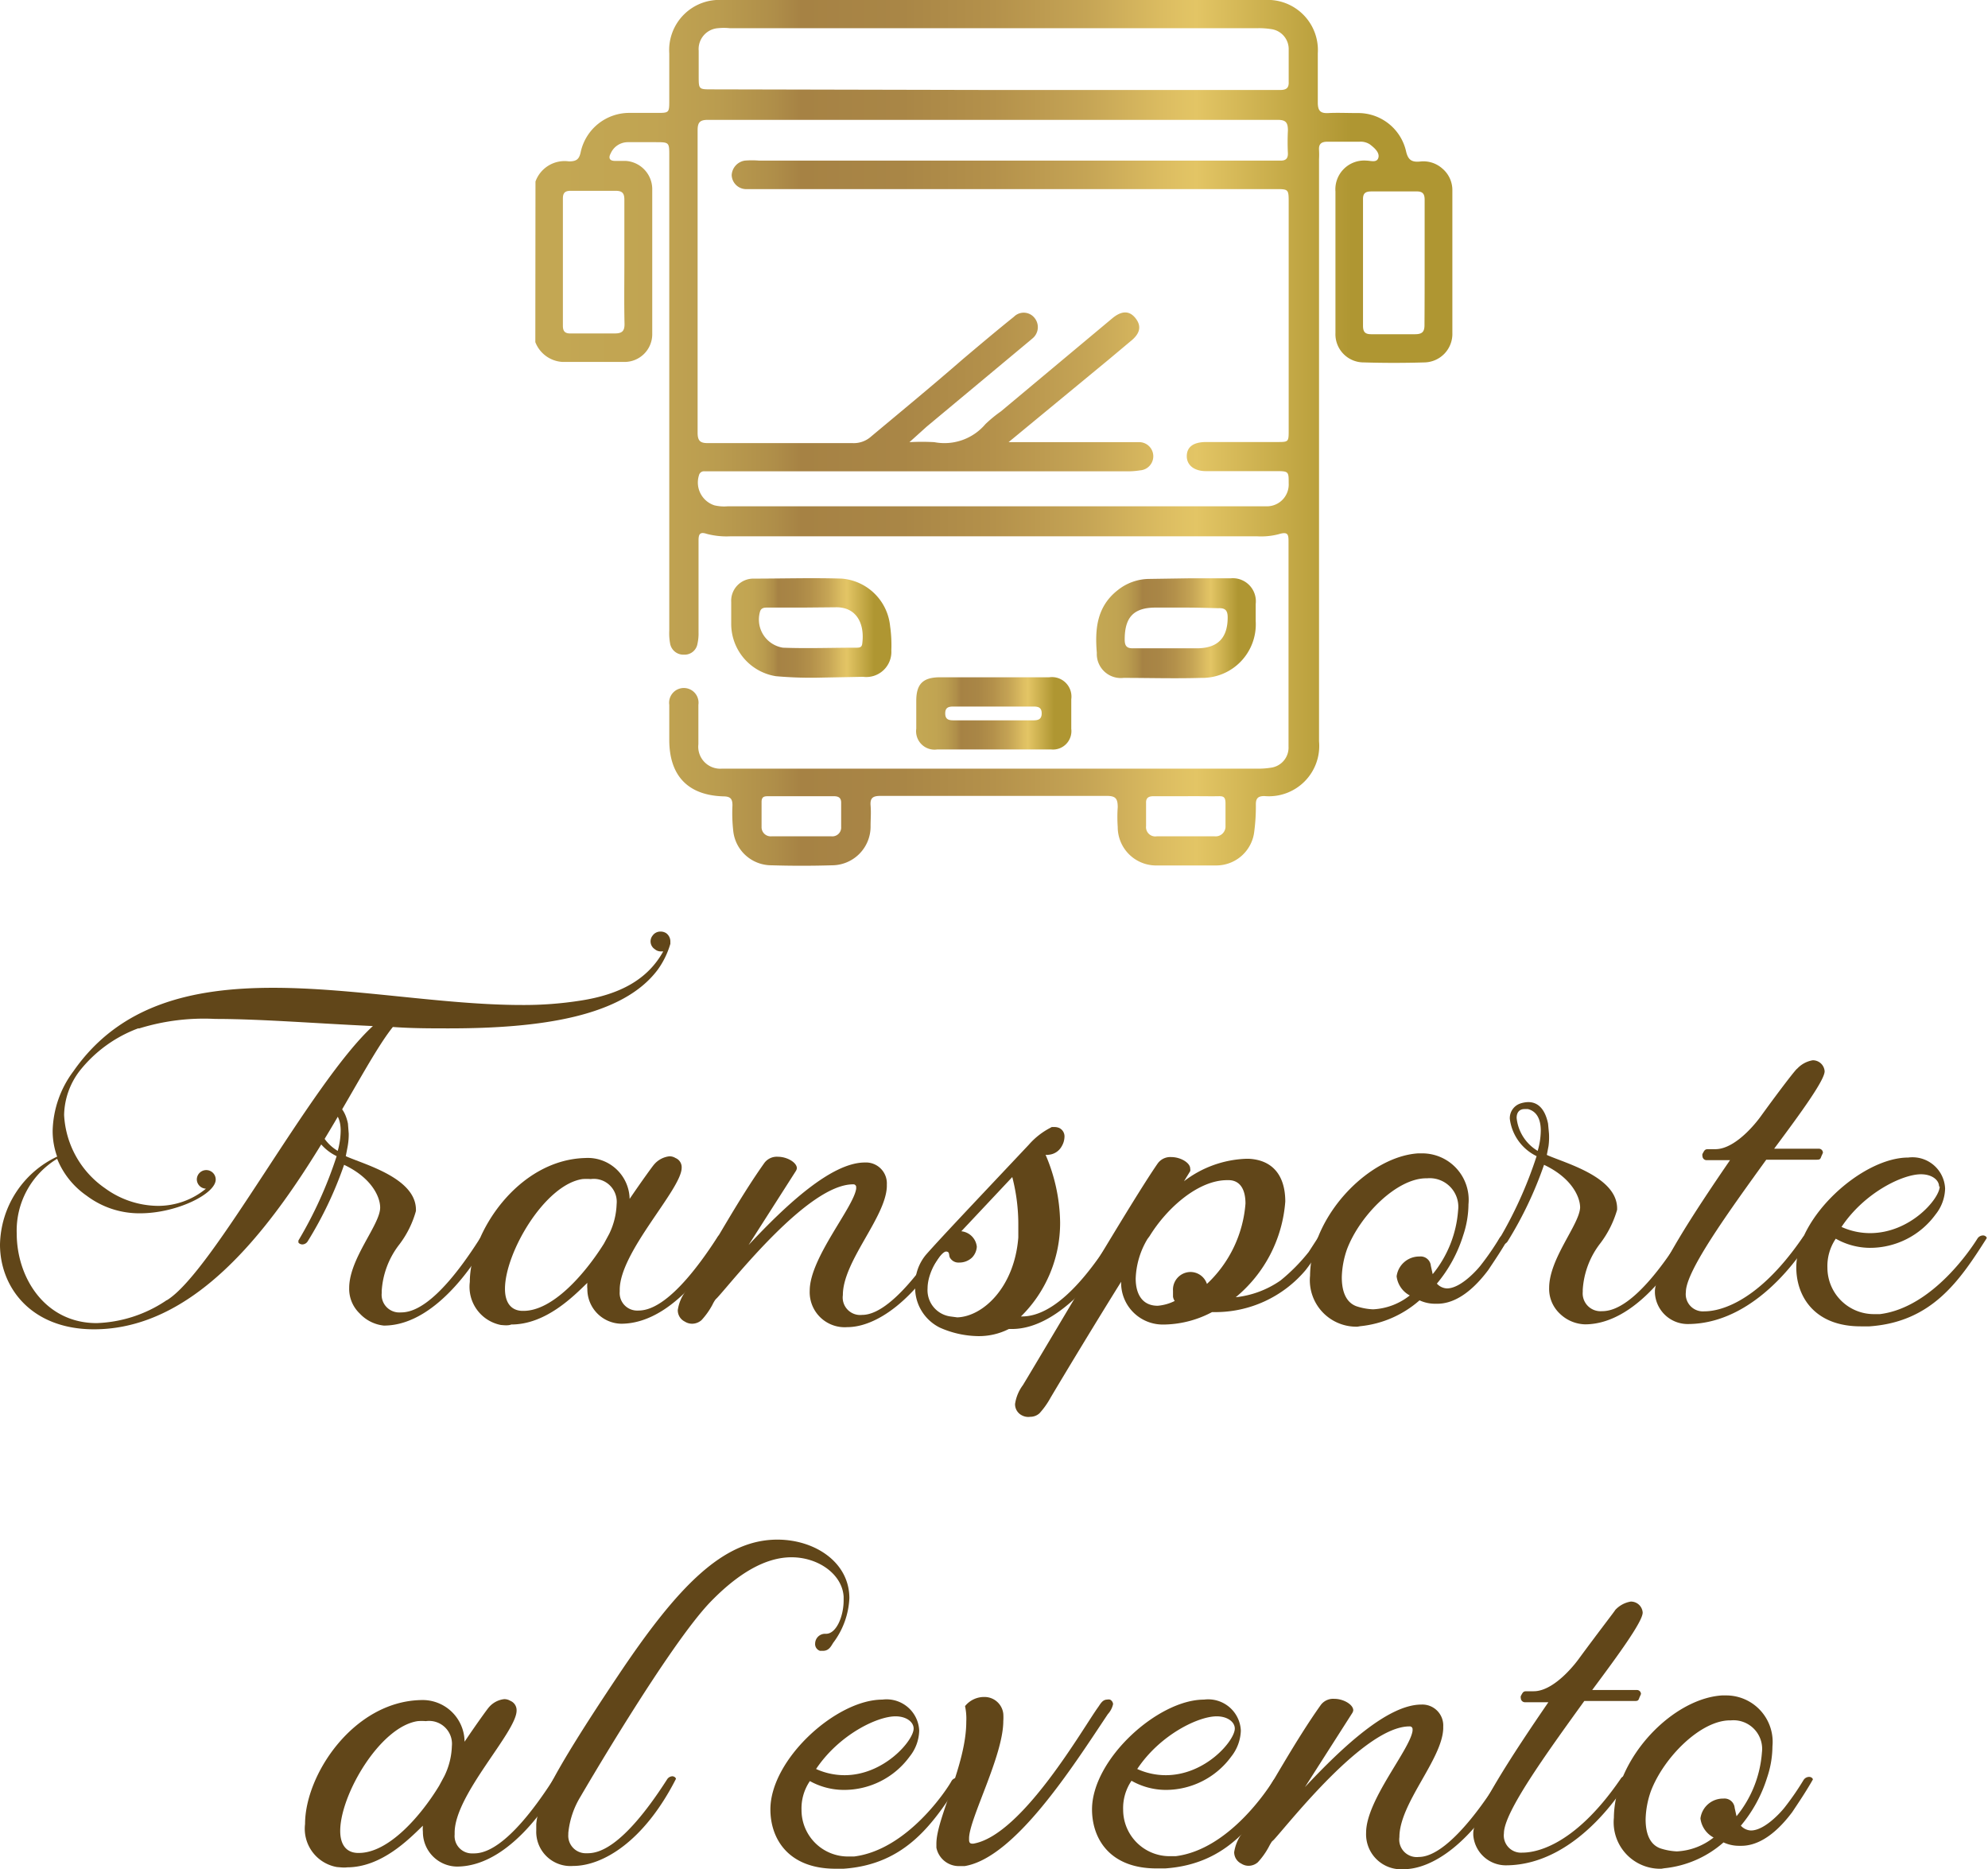
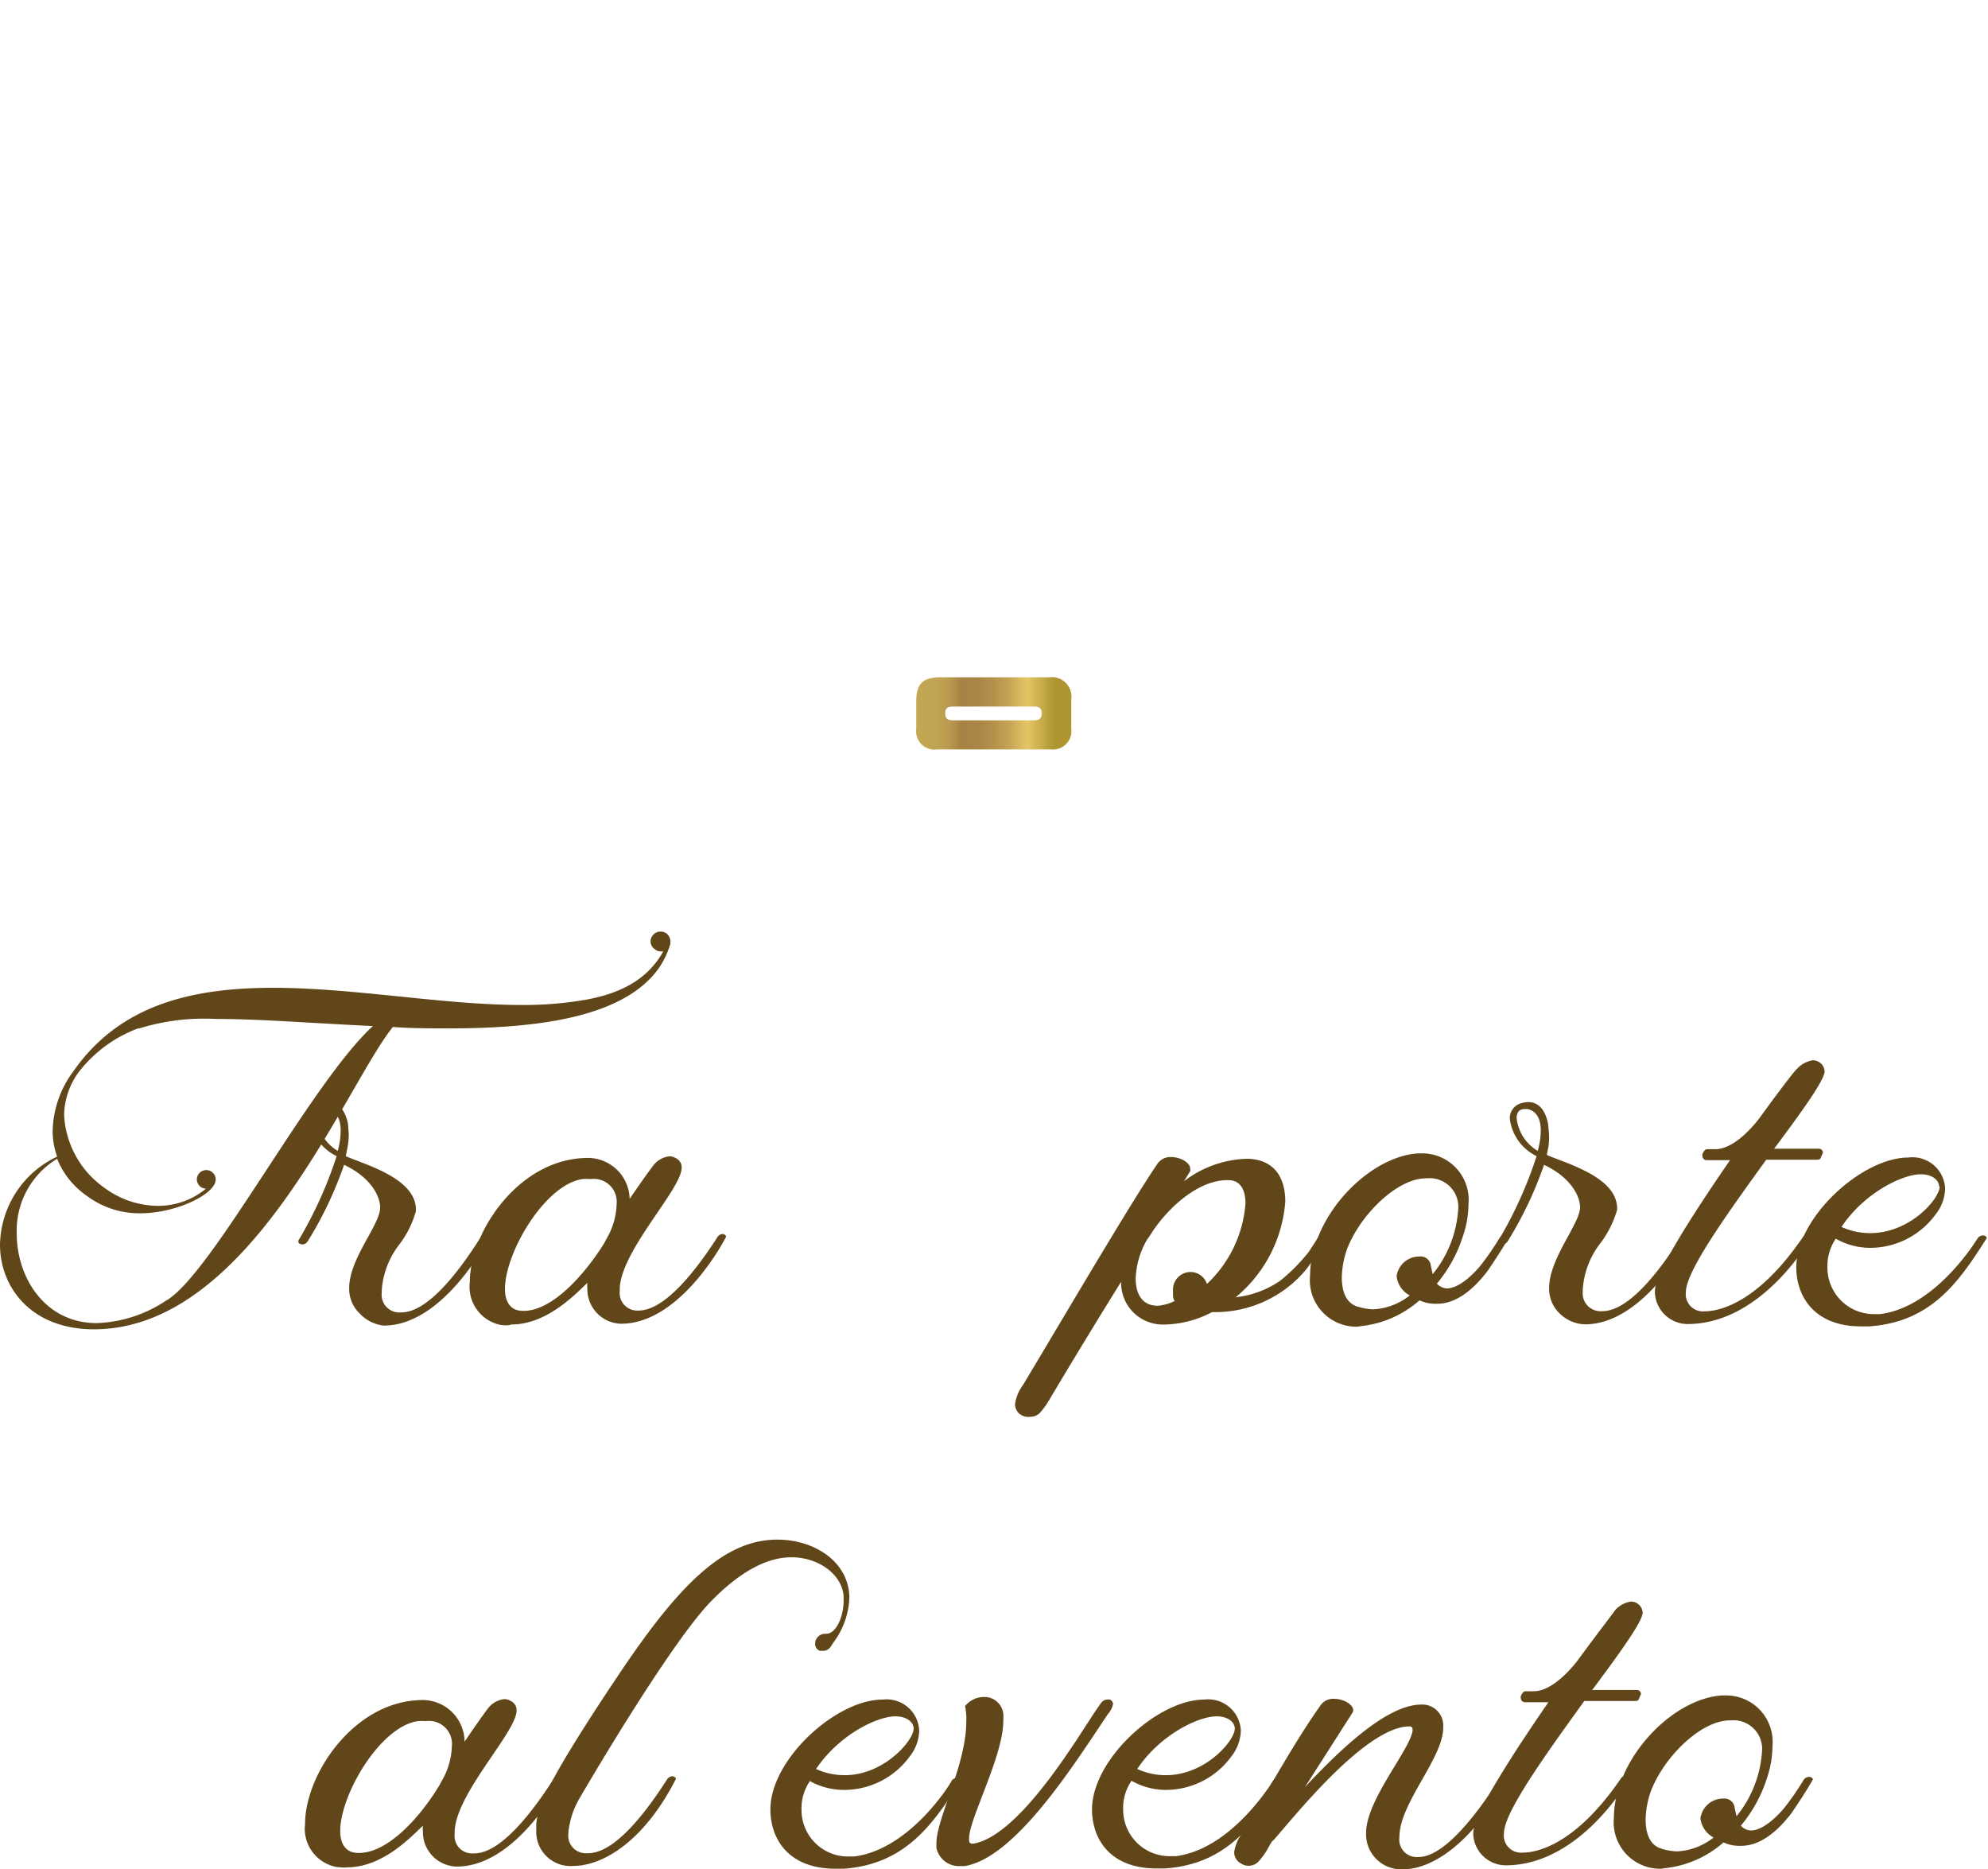
<svg xmlns="http://www.w3.org/2000/svg" xmlns:xlink="http://www.w3.org/1999/xlink" viewBox="0 0 128.38 120.69">
  <defs>
    <style>.cls-1{fill:#614619;}.cls-2{fill:url(#Degradado_sin_nombre_15);}.cls-3{fill:url(#Degradado_sin_nombre_15-2);}.cls-4{fill:url(#Degradado_sin_nombre_15-3);}.cls-5{fill:url(#Degradado_sin_nombre_15-4);}</style>
    <linearGradient id="Degradado_sin_nombre_15" x1="34.58" y1="27.96" x2="93.8" y2="27.96" gradientUnits="userSpaceOnUse">
      <stop offset="0.02" stop-color="#c3a753" />
      <stop offset="0.13" stop-color="#c1a452" />
      <stop offset="0.2" stop-color="#ba9c4f" />
      <stop offset="0.26" stop-color="#af8e49" />
      <stop offset="0.29" stop-color="#a68244" />
      <stop offset="0.4" stop-color="#a98646" />
      <stop offset="0.5" stop-color="#b4914b" />
      <stop offset="0.6" stop-color="#c5a455" />
      <stop offset="0.69" stop-color="#ddbe62" />
      <stop offset="0.72" stop-color="#e3c565" />
      <stop offset="0.89" stop-color="#af9632" />
    </linearGradient>
    <linearGradient id="Degradado_sin_nombre_15-2" x1="70.76" y1="40.55" x2="81.09" y2="40.55" xlink:href="#Degradado_sin_nombre_15" />
    <linearGradient id="Degradado_sin_nombre_15-3" x1="47.25" y1="40.54" x2="57.58" y2="40.54" xlink:href="#Degradado_sin_nombre_15" />
    <linearGradient id="Degradado_sin_nombre_15-4" x1="59.16" y1="46.06" x2="69.18" y2="46.06" xlink:href="#Degradado_sin_nombre_15" />
  </defs>
  <g id="Capa_2" data-name="Capa 2">
    <g id="Capa_1-2" data-name="Capa 1">
      <path class="cls-1" d="M0,80.36a6.41,6.41,0,0,1,3.69-5.68A4.87,4.87,0,0,1,3.4,73a6.66,6.66,0,0,1,1.34-3.83c3-4.31,7.68-5.39,12.9-5.39s11,1.11,16.06,1.11a23.44,23.44,0,0,0,3.83-.29c2.47-.39,4.28-1.33,5.3-3.17l-.17,0a.58.58,0,0,1-.37-.14.6.6,0,0,1-.14-.89.61.61,0,0,1,.51-.25.64.64,0,0,1,.37.11.66.66,0,0,1,.26.51l0,.17a5.5,5.5,0,0,1-.8,1.65C40.22,65.66,34.86,66.4,29,66.4c-1.19,0-2.41,0-3.63-.09C22.24,70.2,16.2,85.83,6.07,85.83,2,85.83,0,83.11,0,80.36ZM10.69,84s.06-.05.09-.05c3-1.85,9.27-14,13.3-17.7-3.69-.17-7.29-.46-10.18-.46A14.11,14.11,0,0,0,9,66.4l-.08,0a8.66,8.66,0,0,0-3.78,2.75,4.83,4.83,0,0,0-1,2.84,6.13,6.13,0,0,0,2.64,4.73,5.88,5.88,0,0,0,3.4,1.14,4.86,4.86,0,0,0,3.12-1.11.61.61,0,0,1-.59-.59.61.61,0,1,1,1.22,0c0,.93-2.53,2.18-4.88,2.18a5.65,5.65,0,0,1-3.46-1.14,5.29,5.29,0,0,1-1.9-2.38,5.42,5.42,0,0,0-2.61,4.82c0,2.87,1.84,5.79,5.16,5.79A8.56,8.56,0,0,0,10.69,84Z" />
      <path class="cls-1" d="M23.23,84.81a2.19,2.19,0,0,1-.68-1.65c0-1.9,2-4.08,2-5.19v0c0-.71-.57-1.93-2.33-2.76a24.57,24.57,0,0,1-2.35,4.94.42.42,0,0,1-.34.2c-.14,0-.26-.09-.26-.14V80.1a26.78,26.78,0,0,0,2.47-5.45A3.11,3.11,0,0,1,20,72.24a1,1,0,0,1,.71-1,1.78,1.78,0,0,1,.48-.08c.79,0,1.14.71,1.28,1.39l.05.65a4.37,4.37,0,0,1-.08.88l-.11.57.11.05c1.28.54,4.42,1.42,4.42,3.41v.08a6.36,6.36,0,0,1-1.07,2.16,5.43,5.43,0,0,0-1.14,3v.14a1.14,1.14,0,0,0,1.22,1.25c.6,0,2.18-.17,5.08-4.71a.42.42,0,0,1,.37-.2c.11,0,.22.09.22.17v0c-.36.68-3.12,5.59-6.75,5.59A2.48,2.48,0,0,1,23.23,84.81ZM22,73c0-.59-.17-1.22-.82-1.39l-.22,0c-.35,0-.51.23-.51.57a2.81,2.81,0,0,0,1.36,2.13A5.06,5.06,0,0,0,22,73Z" />
      <path class="cls-1" d="M32.34,85.55a2.51,2.51,0,0,1-2-2.78c0-3.18,3.12-7.89,7.46-8a2.7,2.7,0,0,1,2.86,2.64c.83-1.22,1.51-2.15,1.57-2.21a1.52,1.52,0,0,1,1-.54.72.72,0,0,1,.39.11.64.64,0,0,1,.4.63c0,1.39-4,5.42-4,7.88v.12a1.13,1.13,0,0,0,1.17,1.22h0c.6,0,2.19-.17,5.14-4.74a.39.39,0,0,1,.34-.2c.11,0,.22.09.22.17v0c-.19.4-3,5.62-6.78,5.62a2.23,2.23,0,0,1-2.18-2.25,1.85,1.85,0,0,1,0-.39c-.88.85-2.67,2.69-4.91,2.69C32.82,85.6,32.57,85.57,32.34,85.55ZM39,80.3l.34-.63a4.72,4.72,0,0,0,.48-1.92,1.48,1.48,0,0,0-1.67-1.62,3.45,3.45,0,0,0-.54,0c-2.44.37-5,4.76-5,7.09,0,.82.34,1.39,1.1,1.42h.06C35.69,84.67,37.79,82.23,39,80.3Z" />
-       <path class="cls-1" d="M52.29,83.33c0-2.1,2.83-5.36,3-6.58v-.08a.18.18,0,0,0-.2-.2c-2.9,0-7.69,6.15-8.77,7.32l-.11.11a2,2,0,0,0-.2.34,4.78,4.78,0,0,1-.71,1,.93.93,0,0,1-.59.23.88.88,0,0,1-.49-.14.81.81,0,0,1-.45-.74,2.64,2.64,0,0,1,.51-1.22c1.9-3.15,3.46-6,5.08-8.28a1,1,0,0,1,.88-.4c.59,0,1.22.37,1.22.74a.44.44,0,0,1-.06.17l-3.06,4.79c2.44-2.61,5.36-5.33,7.51-5.33a1.35,1.35,0,0,1,1.42,1.42v.14c-.08,2-2.84,4.82-2.84,7a1.13,1.13,0,0,0,1.25,1.28c2.19,0,5.11-4.91,5.14-4.94a.39.39,0,0,1,.34-.2c.11,0,.22.09.22.17v0c-2.26,4.11-4.85,5.76-6.66,5.76A2.26,2.26,0,0,1,52.29,83.33Z" />
-       <path class="cls-1" d="M60.69,85.72A2.87,2.87,0,0,1,59.1,83a3,3,0,0,1,.71-2c1-1.13,2.89-3.12,6.63-7.09a4.75,4.75,0,0,1,1.37-1.08l.11-.06H68l0,0h.12a.77.77,0,0,1,.28.06.6.6,0,0,1,.34.6,1.23,1.23,0,0,1-.17.57,1.06,1.06,0,0,1-.85.56.46.46,0,0,1-.2,0,11.41,11.41,0,0,1,.94,4.37A8.47,8.47,0,0,1,65.93,85H66c2.69,0,5.16-4.14,5.79-5a.39.39,0,0,1,.34-.2c.14,0,.22.09.22.14v.06c-.85,1.67-3.8,5.81-7,5.81h-.2a4.27,4.27,0,0,1-2,.46A6.27,6.27,0,0,1,60.69,85.72Zm5.07-5.82,0-.77A12.15,12.15,0,0,0,65.37,76L62.08,79.5a1.12,1.12,0,0,1,1,1,1.1,1.1,0,0,1-.31.7,1.19,1.19,0,0,1-.83.32.63.63,0,0,1-.56-.26c-.15-.17,0-.45-.29-.45s-1.19,1.25-1.19,2.38A1.71,1.71,0,0,0,61.37,85l.45.06C63.49,85,65.51,83.11,65.76,79.9Z" />
      <path class="cls-1" d="M66,91.39a.8.8,0,0,1-.45-.74,2.69,2.69,0,0,1,.51-1.22c1.9-3.15,7.09-12,8.71-14.32a1,1,0,0,1,.87-.4c.6,0,1.22.37,1.22.74a.41.41,0,0,1,0,.17l-.4.65a7,7,0,0,1,4-1.45h.2C82.27,74.91,83,76,83,77.58a8.86,8.86,0,0,1-3.2,6.18,6.23,6.23,0,0,0,2.89-1.08,11.87,11.87,0,0,0,1.82-1.84l.59-.91a.42.42,0,0,1,.34-.2c.12,0,.23.09.23.17v0A14.32,14.32,0,0,1,84.32,82a7.62,7.62,0,0,1-5.93,2.72h-.12a6.79,6.79,0,0,1-3,.8h-.06a2.69,2.69,0,0,1-2.81-2.76c-1.7,2.73-3.43,5.59-4.56,7.49a5.17,5.17,0,0,1-.71,1,.88.88,0,0,1-.6.23A.87.87,0,0,1,66,91.39ZM75.86,84a.66.66,0,0,1-.11-.28l0-.37a1.14,1.14,0,0,1,1.11-1.22,1.12,1.12,0,0,1,1.08.77,7.94,7.94,0,0,0,2.49-5.19c0-.86-.31-1.48-1.05-1.51h-.14c-1.84,0-3.86,1.76-5,3.61L74.1,80a5.3,5.3,0,0,0-.76,2.55c0,1,.42,1.76,1.42,1.76A3,3,0,0,0,75.86,84Z" />
      <path class="cls-1" d="M87.67,85.66a3,3,0,0,1-3.07-3.29,6.45,6.45,0,0,1,.34-2c1-3.09,4-5.73,6.64-5.9h.25a3,3,0,0,1,3,3.29,6.4,6.4,0,0,1-.34,2,9,9,0,0,1-1.7,3.12.93.93,0,0,0,.65.31c.91,0,2-1.25,2.21-1.53a17.65,17.65,0,0,0,1.19-1.73.43.43,0,0,1,.37-.2c.12,0,.23.09.23.17v0c-.45.79-.91,1.47-1.33,2.1-1.25,1.67-2.39,2.18-3.29,2.18h-.15a2.39,2.39,0,0,1-1-.22,6.82,6.82,0,0,1-3.83,1.67Zm3.4-2a1.62,1.62,0,0,1-.88-1.25,1.47,1.47,0,0,1,1.48-1.28.66.66,0,0,1,.73.6l.12.54a7.35,7.35,0,0,0,1.64-4.11,1.85,1.85,0,0,0-2-2.08h-.06c-1.9,0-4.28,2.39-5.11,4.57a5.84,5.84,0,0,0-.34,1.82c0,1,.32,1.64.94,1.87a3.93,3.93,0,0,0,1.08.2A4.13,4.13,0,0,0,91.07,83.62Z" />
      <path class="cls-1" d="M100.72,84.81a2.19,2.19,0,0,1-.68-1.65c0-1.9,1.95-4.08,2-5.19v0c0-.71-.57-1.93-2.33-2.76a24.57,24.57,0,0,1-2.35,4.94.42.42,0,0,1-.34.2c-.14,0-.26-.09-.26-.14V80.1a26.78,26.78,0,0,0,2.47-5.45,3.11,3.11,0,0,1-1.73-2.41,1,1,0,0,1,.71-1,1.78,1.78,0,0,1,.48-.08c.8,0,1.14.71,1.28,1.39l.06.65A4.38,4.38,0,0,1,100,74l-.11.57.11.05c1.28.54,4.43,1.42,4.43,3.41v.08a6.59,6.59,0,0,1-1.08,2.16,5.43,5.43,0,0,0-1.14,3v.14a1.15,1.15,0,0,0,1.22,1.25c.6,0,2.19-.17,5.08-4.71a.42.42,0,0,1,.37-.2c.11,0,.23.09.23.17v0c-.37.68-3.12,5.59-6.76,5.59A2.44,2.44,0,0,1,100.72,84.81ZM99.5,73c0-.59-.17-1.22-.83-1.39l-.22,0c-.34,0-.51.23-.51.57a2.81,2.81,0,0,0,1.36,2.13A4.83,4.83,0,0,0,99.5,73Z" />
      <path class="cls-1" d="M106.87,83.48v-.15c.06-1.24,2.5-5,4.85-8.42h-1.53a.27.27,0,0,1-.25-.26.3.3,0,0,1,0-.14c.12-.22.15-.31.35-.31h.48c1.44,0,2.92-2.1,2.92-2.1C115,70.29,116,69,116.06,69a1.76,1.76,0,0,1,1-.54.76.76,0,0,1,.77.71v0c0,.57-1.5,2.64-3.26,5h2.89a.26.26,0,0,1,.26.26l-.06.14c-.11.22-.06.31-.34.31h-3.26c-2.44,3.38-5.19,7.18-5.19,8.54a1.11,1.11,0,0,0,1.19,1.25c.59,0,3.2-.17,6.35-4.77a.42.42,0,0,1,.34-.2c.12,0,.23.09.23.17v0s-3.12,5.62-8,5.62A2.12,2.12,0,0,1,106.87,83.48Z" />
      <path class="cls-1" d="M116,81.83c0-3.23,4.25-7.09,7.23-7.09a2.11,2.11,0,0,1,2.38,2,2.78,2.78,0,0,1-.62,1.68,5.24,5.24,0,0,1-4.26,2.15,4.52,4.52,0,0,1-2.18-.59,3.14,3.14,0,0,0-.54,1.87,3,3,0,0,0,3,3l.39,0c3.46-.43,6-4.4,6.3-4.88a.43.43,0,0,1,.37-.2c.11,0,.23.09.23.17v0c-1.73,2.72-3.52,5.42-7.58,5.7l-.51,0C117.17,85.66,116,83.7,116,81.83Zm9.22-5.22c0-.42-.46-.79-1.17-.79-1.19,0-3.66,1.19-5.13,3.4a4.47,4.47,0,0,0,1.84.4C123.38,79.62,125.26,77.38,125.26,76.61Z" />
      <path class="cls-1" d="M21.75,120.55a2.51,2.51,0,0,1-2.05-2.78c0-3.18,3.12-7.89,7.46-8A2.71,2.71,0,0,1,30,112.46c.82-1.22,1.5-2.15,1.56-2.21a1.52,1.52,0,0,1,1-.54.76.76,0,0,1,.4.11.65.65,0,0,1,.4.63c0,1.39-4,5.42-4,7.88v.12a1.12,1.12,0,0,0,1.16,1.22h.06c.59,0,2.18-.17,5.13-4.74a.42.42,0,0,1,.34-.2c.11,0,.23.09.23.17v0c-.2.4-3,5.62-6.78,5.62a2.23,2.23,0,0,1-2.19-2.25,1.85,1.85,0,0,1,0-.39c-.88.85-2.66,2.69-4.9,2.69C22.23,120.6,22,120.57,21.75,120.55Zm6.61-5.25.34-.63a4.72,4.72,0,0,0,.48-1.92,1.48,1.48,0,0,0-1.68-1.62,3.26,3.26,0,0,0-.53,0c-2.44.37-5,4.76-5,7.09,0,.82.34,1.39,1.11,1.42h.06C25.09,119.67,27.19,117.23,28.36,115.3Z" />
      <path class="cls-1" d="M34.63,118.19l0-.4c.08-1.1.73-2.8,5.27-9.58,3.89-5.82,6.81-8.8,10.3-8.8,2.41,0,4.65,1.45,4.65,3.78a5.16,5.16,0,0,1-1.05,2.89c-.14.23-.28.51-.65.51l-.2,0a.46.46,0,0,1-.31-.48.64.64,0,0,1,.65-.62h.06c.65,0,1.13-1.11,1.13-2.16v-.23c-.08-1.44-1.62-2.55-3.37-2.55s-3.52,1.13-5.19,2.84C43.19,106.19,37.49,116,37.49,116a5.53,5.53,0,0,0-.79,2.35v.09a1.13,1.13,0,0,0,1.16,1.22h.06c.62,0,2.21-.17,5.16-4.77a.42.42,0,0,1,.34-.2c.11,0,.23.09.23.17v0c-2.07,4.06-4.74,5.62-6.64,5.62A2.21,2.21,0,0,1,34.63,118.19Z" />
      <path class="cls-1" d="M49.75,116.83c0-3.23,4.25-7.09,7.23-7.09a2.11,2.11,0,0,1,2.38,2,2.78,2.78,0,0,1-.62,1.68,5.24,5.24,0,0,1-4.25,2.15A4.53,4.53,0,0,1,52.3,115a3.14,3.14,0,0,0-.54,1.87,3,3,0,0,0,3,3l.39,0c3.47-.43,6.05-4.4,6.3-4.88a.43.43,0,0,1,.37-.2c.11,0,.23.09.23.17v0c-1.73,2.72-3.52,5.42-7.58,5.7l-.51,0C50.88,120.66,49.75,118.7,49.75,116.83ZM59,111.61c0-.42-.46-.79-1.17-.79-1.19,0-3.65,1.19-5.13,3.4a4.47,4.47,0,0,0,1.84.4C57.09,114.62,59,112.38,59,111.61Z" />
      <path class="cls-1" d="M60.47,119.3l0-.26c0-1.64,1.93-5.08,1.93-7.88a3.86,3.86,0,0,0-.08-1,1.58,1.58,0,0,1,1.25-.59,1.22,1.22,0,0,1,1.22,1.08,3.37,3.37,0,0,1,0,.48c0,2.24-2.21,6.32-2.21,7.57l0,.09c0,.17.06.25.2.25h.08c3.15-.54,7.09-7.49,8.06-8.82.14-.2.28-.48.57-.48a.45.45,0,0,1,.19,0,.35.35,0,0,1,.2.29,1.41,1.41,0,0,1-.34.65c-2.27,3.4-6,9.28-9.25,9.81l-.36,0A1.48,1.48,0,0,1,60.47,119.3Z" />
      <path class="cls-1" d="M70.52,116.83c0-3.23,4.25-7.09,7.23-7.09a2.11,2.11,0,0,1,2.38,2,2.84,2.84,0,0,1-.62,1.68,5.24,5.24,0,0,1-4.26,2.15,4.52,4.52,0,0,1-2.18-.59,3.14,3.14,0,0,0-.54,1.87,3,3,0,0,0,3,3l.39,0c3.46-.43,6-4.4,6.3-4.88a.42.42,0,0,1,.37-.2c.11,0,.23.09.23.17v0c-1.74,2.72-3.52,5.42-7.58,5.7l-.51,0C71.65,120.66,70.52,118.7,70.52,116.83Zm9.22-5.22c0-.42-.46-.79-1.17-.79-1.19,0-3.66,1.19-5.13,3.4a4.47,4.47,0,0,0,1.84.4C77.86,114.62,79.74,112.38,79.74,111.61Z" />
      <path class="cls-1" d="M88.22,118.33c0-2.1,2.84-5.36,3-6.58v-.08a.18.18,0,0,0-.2-.2c-2.89,0-7.69,6.15-8.76,7.32l-.12.11a3,3,0,0,0-.2.34,4.78,4.78,0,0,1-.71,1,.91.91,0,0,1-.59.23.87.87,0,0,1-.48-.14.82.82,0,0,1-.46-.74,2.75,2.75,0,0,1,.51-1.22c1.9-3.15,3.46-6,5.08-8.28a1,1,0,0,1,.88-.4c.59,0,1.22.37,1.22.74a.44.44,0,0,1-.06.17l-3.06,4.79c2.44-2.61,5.36-5.33,7.52-5.33a1.35,1.35,0,0,1,1.41,1.42v.14c-.08,2-2.83,4.82-2.83,7a1.13,1.13,0,0,0,1.25,1.28c2.18,0,5.1-4.91,5.13-4.94a.42.42,0,0,1,.34-.2c.11,0,.23.09.23.17v0c-2.27,4.11-4.85,5.76-6.67,5.76A2.26,2.26,0,0,1,88.22,118.33Z" />
      <path class="cls-1" d="M95.14,118.48v-.15c.06-1.24,2.5-5,4.85-8.42H98.46a.27.27,0,0,1-.25-.26.3.3,0,0,1,0-.14c.12-.22.15-.31.35-.31h.48c1.44,0,2.92-2.1,2.92-2.1,1.33-1.81,2.33-3.09,2.35-3.15a1.76,1.76,0,0,1,1-.54.76.76,0,0,1,.77.71v0c0,.57-1.5,2.64-3.26,5h2.89a.26.26,0,0,1,.26.26l-.06.14c-.11.22-.06.31-.34.31h-3.26c-2.44,3.38-5.19,7.18-5.19,8.54a1.11,1.11,0,0,0,1.19,1.25c.59,0,3.2-.17,6.35-4.77a.42.42,0,0,1,.34-.2c.11,0,.23.09.23.17v0s-3.12,5.62-8,5.62A2.11,2.11,0,0,1,95.14,118.48Z" />
      <path class="cls-1" d="M107.29,120.66a3,3,0,0,1-3.07-3.29,6.45,6.45,0,0,1,.34-2c1-3.09,4-5.73,6.64-5.9h.26a3,3,0,0,1,3,3.29,6.4,6.4,0,0,1-.34,2,9,9,0,0,1-1.7,3.12.93.93,0,0,0,.65.31c.91,0,2-1.25,2.21-1.53a17.65,17.65,0,0,0,1.19-1.73.43.43,0,0,1,.37-.2c.12,0,.23.09.23.17v0c-.45.79-.91,1.47-1.33,2.1-1.25,1.67-2.39,2.18-3.29,2.18h-.15a2.39,2.39,0,0,1-1-.22,6.82,6.82,0,0,1-3.83,1.67Zm3.4-2a1.62,1.62,0,0,1-.88-1.25,1.47,1.47,0,0,1,1.48-1.28.66.66,0,0,1,.73.6l.12.54a7.35,7.35,0,0,0,1.64-4.11,1.85,1.85,0,0,0-2-2.08h-.06c-1.9,0-4.28,2.39-5.11,4.57a5.84,5.84,0,0,0-.34,1.82c0,1,.32,1.64.94,1.87a3.93,3.93,0,0,0,1.08.2A4.13,4.13,0,0,0,110.69,118.62Z" />
-       <path class="cls-2" d="M34.58,11.72a2,2,0,0,1,2.16-1.3c.47,0,.66-.12.76-.6a3.21,3.21,0,0,1,3.18-2.53h1.73c.81,0,.81,0,.81-.84v-3A3.24,3.24,0,0,1,46.66,0h35a3.24,3.24,0,0,1,3.44,3.44c0,1.06,0,2.12,0,3.18,0,.55.18.71.7.68s1.23,0,1.85,0a3.17,3.17,0,0,1,3.15,2.47c.13.57.38.71.9.66a1.84,1.84,0,0,1,1.44.45,1.82,1.82,0,0,1,.65,1.43v9.19A1.84,1.84,0,0,1,92,23.4q-2,.06-3.93,0a1.82,1.82,0,0,1-1.83-1.9q0-4.58,0-9.13a1.86,1.86,0,0,1,2-2c.27,0,.67.16.77-.18s-.26-.65-.55-.87a1.09,1.09,0,0,0-.66-.17c-.7,0-1.39,0-2.08,0-.41,0-.57.16-.54.55a5.61,5.61,0,0,1,0,.58V47.87a3.25,3.25,0,0,1-3.53,3.53c-.4,0-.55.14-.55.53A12.46,12.46,0,0,1,81,53.66a2.47,2.47,0,0,1-2.42,2.22c-1.35,0-2.7,0-4,0a2.48,2.48,0,0,1-2.4-2.49,9,9,0,0,1,0-1.27c0-.55-.13-.73-.7-.73-2.7,0-5.4,0-8.09,0H56.85c-.46,0-.67.12-.63.61s0,.89,0,1.33a2.5,2.5,0,0,1-2.47,2.54q-2,.06-3.93,0a2.48,2.48,0,0,1-2.47-2.23A10.33,10.33,0,0,1,47.3,52c0-.41-.12-.57-.56-.58-2.31-.06-3.52-1.33-3.52-3.65,0-.75,0-1.51,0-2.26a.95.95,0,1,1,1.88,0c0,.85,0,1.69,0,2.54a1.42,1.42,0,0,0,1.52,1.58H81.2a5,5,0,0,0,.86-.06,1.31,1.31,0,0,0,1.15-1.37c0-.85,0-1.7,0-2.54,0-3.55,0-7.09,0-10.64,0-.48,0-.72-.63-.53a4.47,4.47,0,0,1-1.37.14H47.13a5,5,0,0,1-1.49-.16c-.42-.14-.53,0-.53.41,0,2,0,4,0,5.95a3,3,0,0,1-.07.74.84.84,0,0,1-.87.7.87.87,0,0,1-.9-.74,3.64,3.64,0,0,1-.05-.81V10.06c0-.87,0-.88-.89-.88l-1.79,0a1.21,1.21,0,0,0-1.1.72c-.16.29-.09.49.28.49s.46,0,.69,0a1.83,1.83,0,0,1,1.71,1.79q0,4.71,0,9.42a1.79,1.79,0,0,1-1.78,1.77c-1.33,0-2.66,0-4,0a2,2,0,0,1-1.77-1.28ZM65.13,28.55h7.63c.25,0,.5,0,.75,0a.91.91,0,0,1,.11,1.82,4.74,4.74,0,0,1-.92.06H45.48a.33.33,0,0,0-.34.25,1.55,1.55,0,0,0,1,1.95,2.75,2.75,0,0,0,.86.06H81.74a1.41,1.41,0,0,0,1.48-1.49c0-.74,0-.78-.77-.78-1.52,0-3,0-4.57,0-.79,0-1.26-.41-1.24-1s.46-.88,1.26-.88h4.56c.76,0,.76,0,.76-.77V13.1c0-.89,0-.89-.87-.89H48.25a.94.94,0,0,1-1-.9,1,1,0,0,1,.85-.94,5.68,5.68,0,0,1,.92,0h33.7c.31,0,.45-.14.45-.45a15,15,0,0,1,0-1.5c0-.5-.13-.68-.65-.68q-18.4,0-36.81,0c-.51,0-.66.16-.66.67q0,9.77,0,19.53c0,.55.19.68.7.67,3.1,0,6.2,0,9.3,0a1.67,1.67,0,0,0,1.21-.43c2-1.67,4-3.32,5.93-5,1.09-.92,2.18-1.84,3.29-2.73a.89.89,0,0,1,1.33.08.94.94,0,0,1-.11,1.3L66.5,22l-6.66,5.55-1.11,1a14,14,0,0,1,1.61,0,3.47,3.47,0,0,0,3.3-1.17,8.57,8.57,0,0,1,1-.82l7.18-6c.61-.51,1.12-.52,1.52,0s.27,1-.34,1.48l-1.42,1.19Zm-1-22.74H82.66c.37,0,.58-.1.56-.52,0-.69,0-1.39,0-2.08a1.3,1.3,0,0,0-1.13-1.33,5,5,0,0,0-.86-.06H47.12a3.78,3.78,0,0,0-.75,0,1.35,1.35,0,0,0-1.25,1.46c0,.54,0,1.08,0,1.62,0,.87,0,.87.84.87ZM40.32,17c0-1.37,0-2.74,0-4.11,0-.43-.15-.57-.57-.57-1,0-1.92,0-2.89,0-.36,0-.51.12-.51.5,0,2.74,0,5.47,0,8.21,0,.37.14.51.51.5.94,0,1.89,0,2.83,0,.47,0,.65-.14.64-.63C40.3,19.59,40.32,18.28,40.32,17ZM92,17c0-1.36,0-2.73,0-4.1,0-.39-.13-.55-.54-.54H88.57c-.39,0-.56.11-.55.53,0,2.71,0,5.43,0,8.14,0,.4.13.55.53.55.94,0,1.89,0,2.83,0,.5,0,.62-.19.61-.65C92,19.57,92,18.26,92,17ZM51.78,51.41H49.64c-.25,0-.46,0-.46.37,0,.53,0,1.07,0,1.61a.59.59,0,0,0,.63.61H53.7a.57.57,0,0,0,.62-.61c0-.52,0-1,0-1.56,0-.33-.18-.42-.48-.42Zm24.83,0H74.48c-.31,0-.48.11-.47.43,0,.5,0,1,0,1.5a.6.6,0,0,0,.69.66h3.74a.64.64,0,0,0,.7-.68c0-.48,0-1,0-1.44s-.14-.48-.48-.47C78,51.42,77.3,51.4,76.61,51.41Z" />
-       <path class="cls-3" d="M76.81,37.34c.88,0,1.77,0,2.66,0A1.49,1.49,0,0,1,81.09,39v1.1a3.46,3.46,0,0,1-3.54,3.67c-1.68.05-3.35,0-5,0a1.55,1.55,0,0,1-1.72-1.62c-.13-1.54,0-3,1.37-4.06a3.28,3.28,0,0,1,2-.71Zm-.33,1.89H74.63c-1.42,0-2,.62-2,2.06,0,.42.13.58.56.57,1.36,0,2.73,0,4.09,0s2-.67,2-2c0-.47-.18-.61-.61-.59C77.94,39.25,77.21,39.23,76.48,39.23Z" />
-       <path class="cls-4" d="M53.1,43.75a25.73,25.73,0,0,1-3-.09,3.42,3.42,0,0,1-2.88-3.34c0-.48,0-1,0-1.45a1.43,1.43,0,0,1,1.42-1.51c1.91,0,3.82-.06,5.72,0a3.41,3.41,0,0,1,3.12,3.06A8.67,8.67,0,0,1,57.56,42a1.62,1.62,0,0,1-1.83,1.7Zm-1.22-4.52h-2.3c-.21,0-.42,0-.5.26a1.84,1.84,0,0,0,1.48,2.33c1.58.06,3.15,0,4.73,0,.18,0,.36,0,.39-.25.18-1.34-.4-2.36-1.66-2.36Z" />
      <path class="cls-5" d="M64.16,48.39H60.53a1.19,1.19,0,0,1-1.36-1.34c0-.6,0-1.2,0-1.79,0-1.1.43-1.53,1.55-1.53h4.91c.71,0,1.42,0,2.13,0a1.26,1.26,0,0,1,1.42,1.42c0,.64,0,1.27,0,1.91a1.19,1.19,0,0,1-1.31,1.33Zm0-2.77h-2.6c-.3,0-.52.06-.52.44s.21.45.52.45h5.19c.31,0,.52-.08.52-.45s-.21-.44-.52-.44Z" />
    </g>
  </g>
</svg>